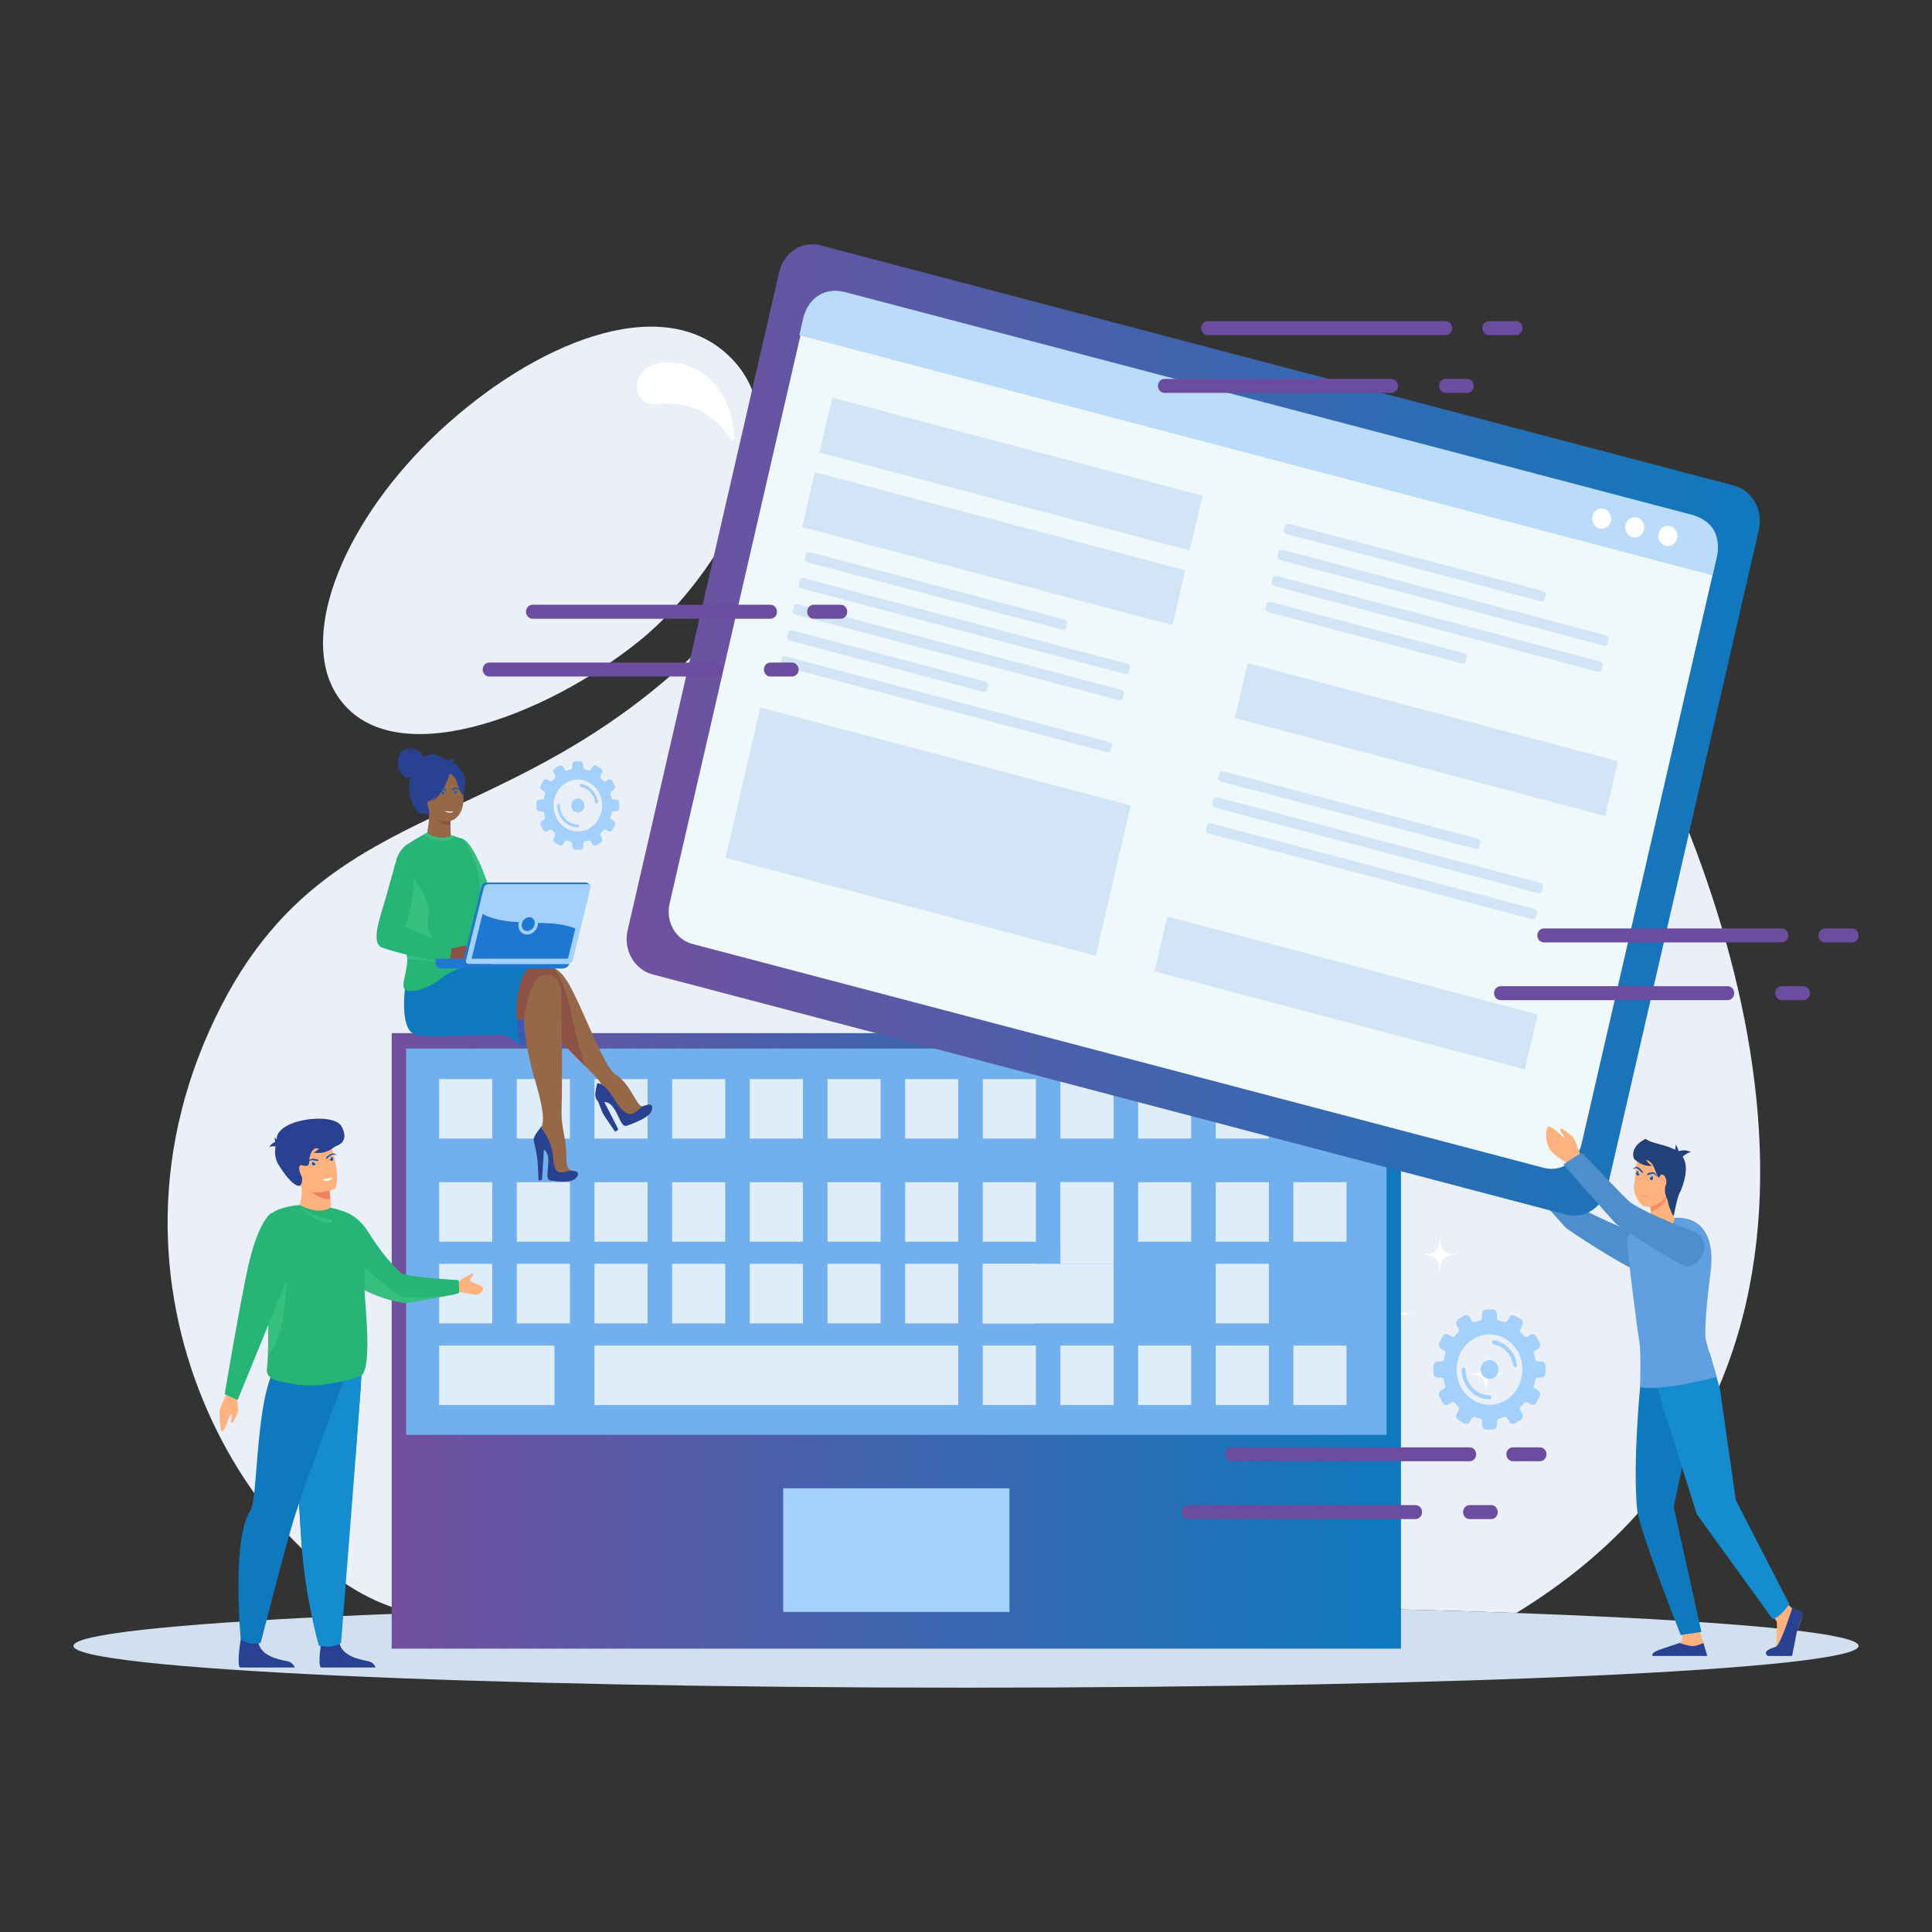
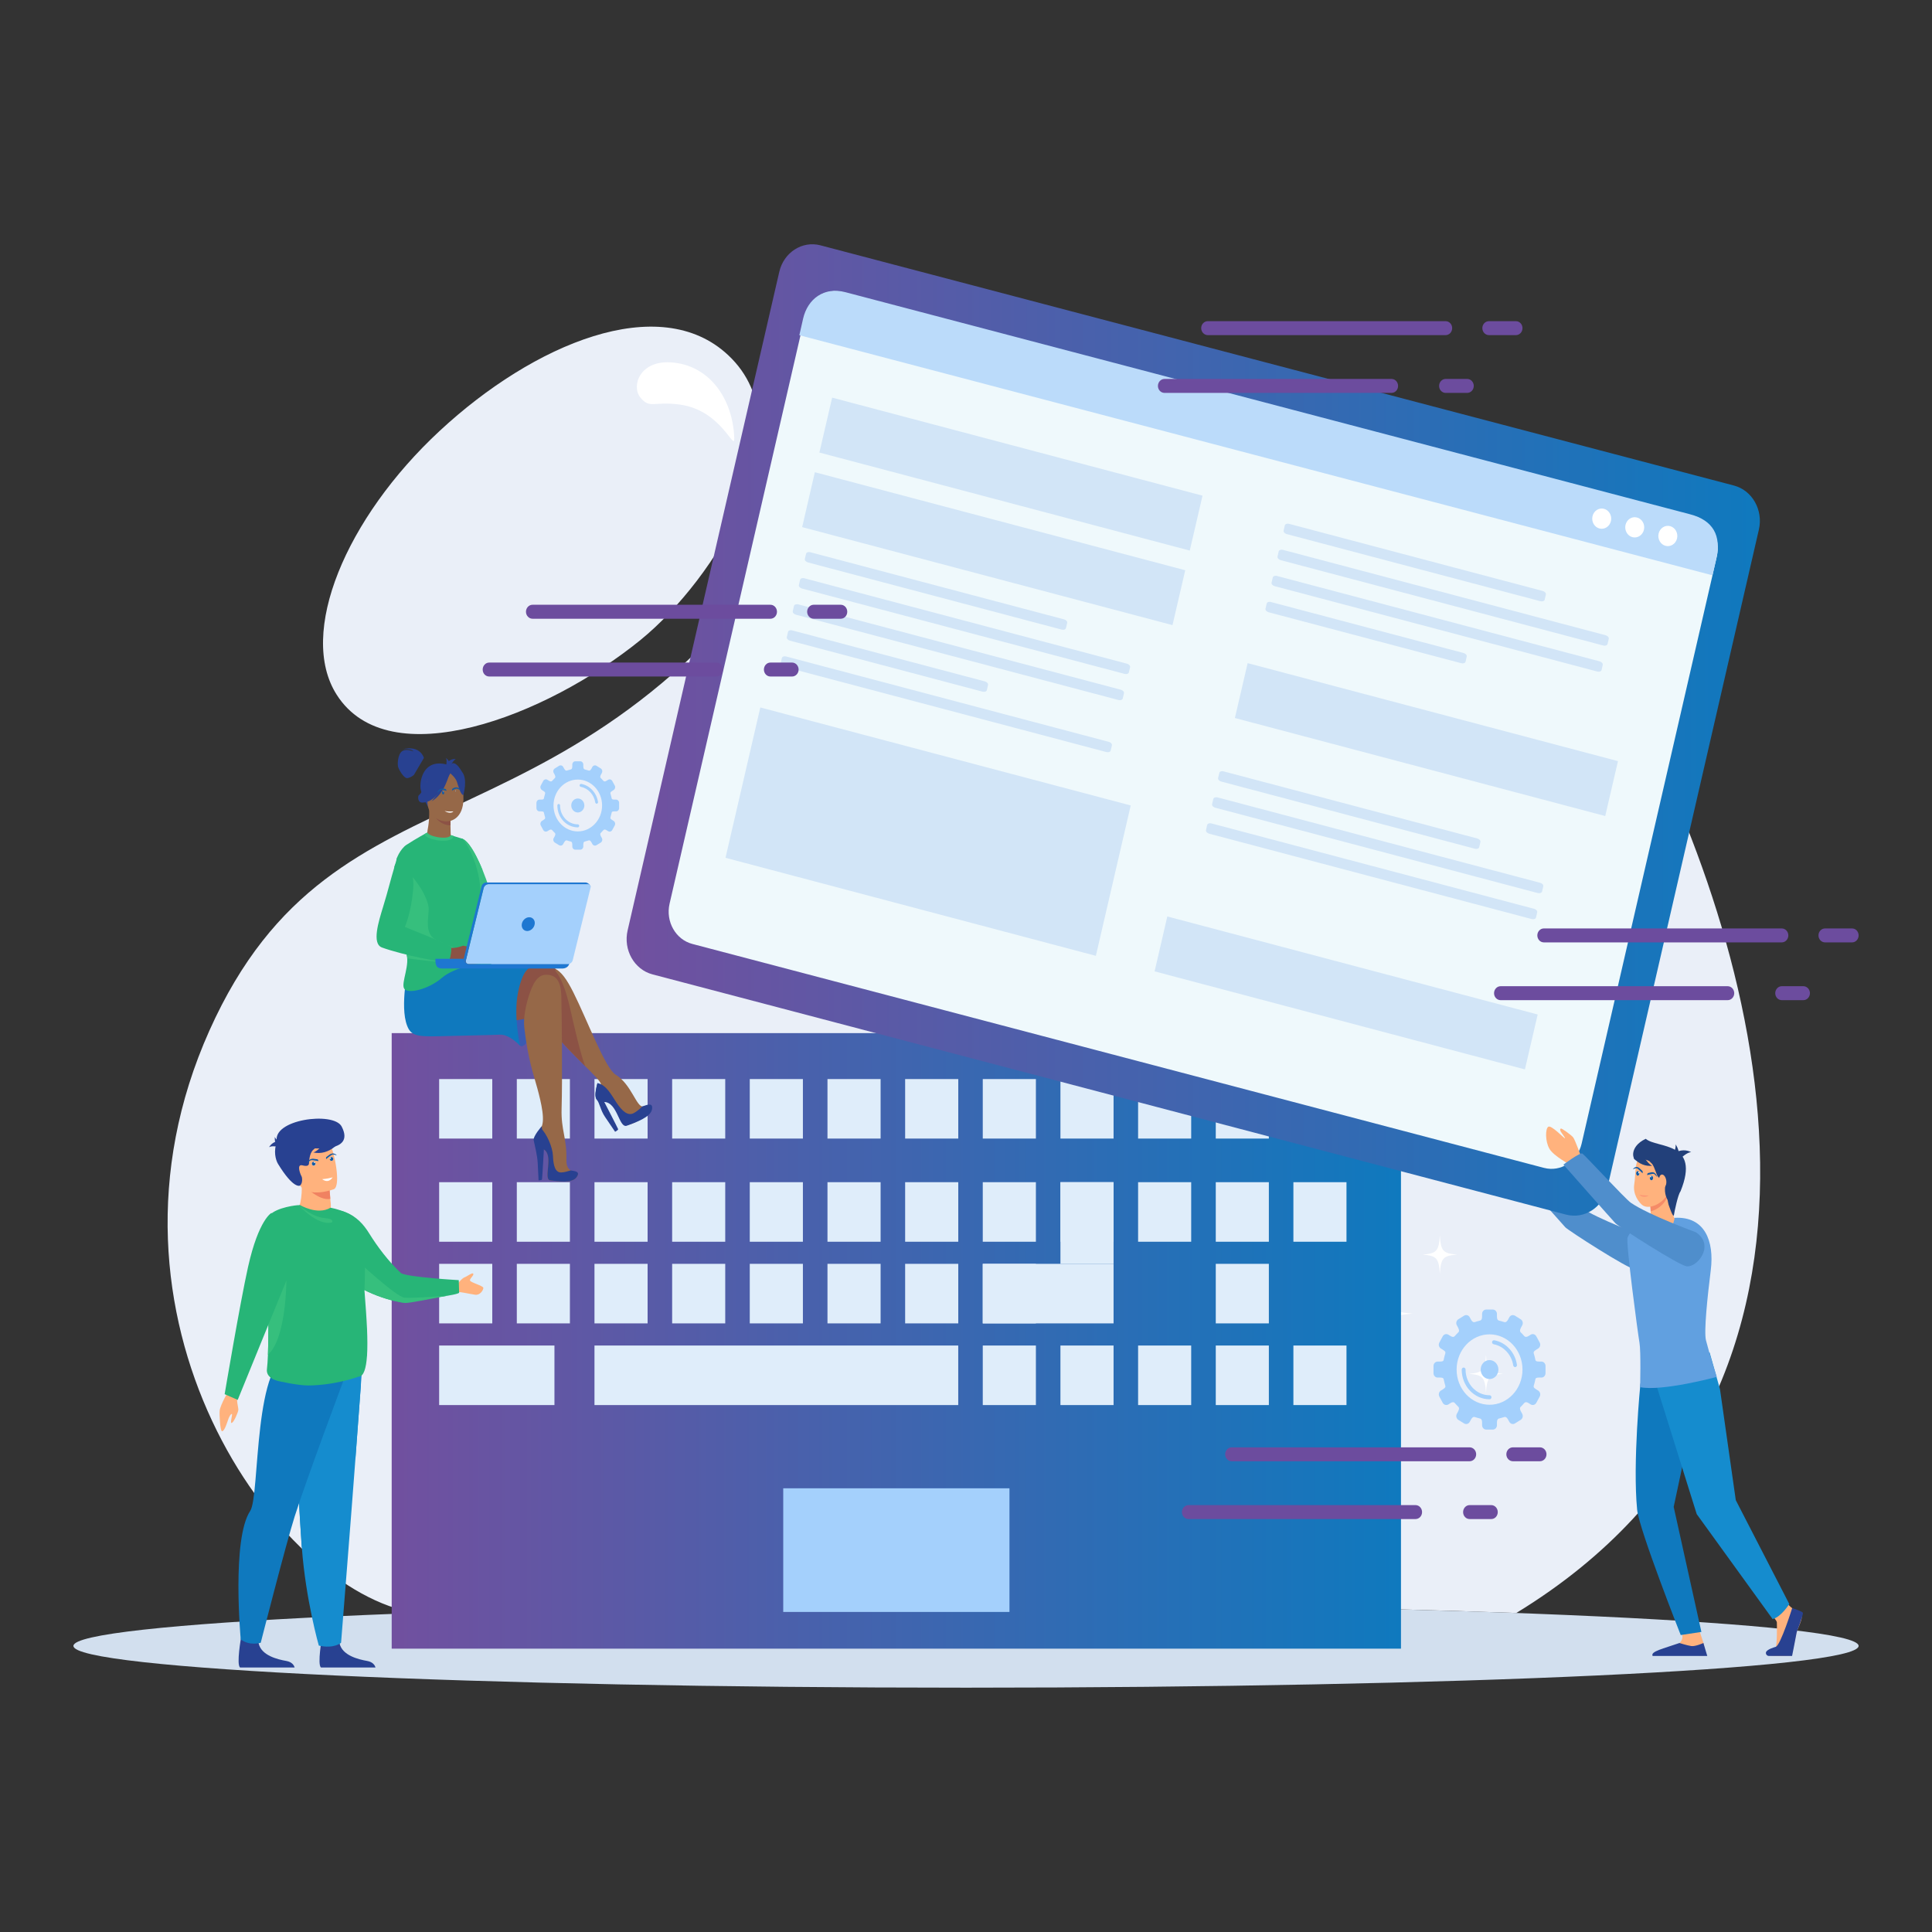
<svg xmlns="http://www.w3.org/2000/svg" xmlns:xlink="http://www.w3.org/1999/xlink" id="Layer_1" data-name="Layer 1" viewBox="0 0 500 500">
  <rect x="0" y="0" width="500" height="500" fill="#333333" stroke="none" />
  <defs>
    <style>      .cls-1 {        fill: #f08261;      }      .cls-1, .cls-2, .cls-3, .cls-4, .cls-5, .cls-6, .cls-7, .cls-8, .cls-9, .cls-10, .cls-11, .cls-12, .cls-13, .cls-14, .cls-15, .cls-16, .cls-17, .cls-18, .cls-19, .cls-20, .cls-21, .cls-22, .cls-23, .cls-24, .cls-25, .cls-26, .cls-27, .cls-28, .cls-29, .cls-30, .cls-31 {        stroke-width: 0px;      }      .cls-1, .cls-2, .cls-3, .cls-4, .cls-5, .cls-6, .cls-7, .cls-8, .cls-9, .cls-11, .cls-12, .cls-13, .cls-14, .cls-15, .cls-18, .cls-19, .cls-20, .cls-21, .cls-22, .cls-23, .cls-24, .cls-25, .cls-26, .cls-27, .cls-28, .cls-29, .cls-31 {        fill-rule: evenodd;      }      .cls-2 {        fill: #eff9fc;      }      .cls-3 {        fill: #158cce;      }      .cls-4 {        fill: #0f79be;      }      .cls-5 {        fill: #d2dfee;      }      .cls-6 {        fill: #22407a;      }      .cls-7 {        fill: #eaeff8;      }      .cls-8 {        fill: #bbdbfa;      }      .cls-9 {        fill: #fc9774;      }      .cls-10 {        fill: url(#linear-gradient);      }      .cls-11 {        fill: #d2e5f7;      }      .cls-12 {        fill: #1e77d1;      }      .cls-13 {        fill: #125aa3;      }      .cls-14 {        fill: #8c5245;      }      .cls-15 {        fill: #27b577;      }      .cls-16 {        fill: #dfedfa;      }      .cls-17, .cls-27 {        fill: #a4d0fc;      }      .cls-18 {        fill: #3b5bb3;      }      .cls-19 {        fill: none;      }      .cls-20 {        fill: url(#linear-gradient-2);      }      .cls-21 {        fill: #4f8ecc;      }      .cls-22 {        fill: #ffb27d;      }      .cls-23 {        fill: #61a0e0;      }      .cls-24 {        fill: #966848;      }      .cls-25 {        fill: #f58b67;      }      .cls-26 {        fill: #fff;      }      .cls-28 {        fill: #6c4c9e;      }      .cls-29 {        fill: #284191;      }      .cls-30 {        fill: #71afed;      }      .cls-31 {        fill: #36bf7d;      }    </style>
    <linearGradient id="linear-gradient" x1="101.37" y1="347.02" x2="362.57" y2="347.02" gradientUnits="userSpaceOnUse">
      <stop offset="0" stop-color="#71509f" />
      <stop offset="1" stop-color="#0f79be" />
    </linearGradient>
    <linearGradient id="linear-gradient-2" x1="162.17" y1="188.93" x2="455.44" y2="188.93" xlink:href="#linear-gradient" />
  </defs>
  <g>
    <path class="cls-7" d="M250,415.15c53.73,0,103.18.85,142.42,2.29,96.03-58.66,62.79-172.99,28.3-237.66-47.98-90.01-161.39-122.36-208.29-50.55-63.67,97.48-125.08,63.46-158.24,137.49-33.16,74.03,17.2,145,53.37,150.71,39.25-1.44,88.7-2.29,142.43-2.29h0ZM165.86,165.55c-24.59,19.99-65.24,35.48-78.74,14.22-10.09-15.88,2.33-45.66,26.67-68.26,24.31-22.57,56.9-36.23,74.65-19.61,21.08,19.72-3.66,58.25-22.58,73.64Z" />
    <path class="cls-5" d="M250,415.15c127.58,0,231.01,4.83,231.01,10.81s-103.43,10.81-231.01,10.81-231-4.84-231-10.81,103.42-10.81,231-10.81Z" />
    <path class="cls-26" d="M324.49,116.71c57.69,13.74,94.4,70.44,98.01,97.81,1.47,11.23-1.26-15.05-30.69-38.99-26.31-21.39-46.78-25.35-78.07-27.94-22.12-1.83-45.28-4.73-43.62-18.82,1.29-11.13,17.13-20.92,54.38-12.06h0ZM173.62,93.78c9.94.64,15.98,9.35,16.4,19.41.18,4.27-2.97-6.91-13.98-8.47-6.83-.96-7.86,1.19-10.3-1.83-2.45-3.01-.13-9.63,7.88-9.11Z" />
    <path class="cls-26" d="M233.22,156.23c-.82,12.13-2.49,13.8-13.31,14.73,10.82.93,12.49,2.6,13.31,14.73.84-12.13,2.5-13.8,13.33-14.73-10.83-.94-12.49-2.61-13.33-14.73h0ZM277.2,188.21c-.44,6.47-1.34,7.37-7.11,7.87,5.78.5,6.67,1.39,7.11,7.86.44-6.47,1.34-7.36,7.11-7.86-5.77-.5-6.67-1.4-7.11-7.87h0ZM257.94,138.38c-.44,6.56-1.35,7.46-7.2,7.96,5.86.51,6.76,1.41,7.2,7.97.45-6.56,1.36-7.46,7.2-7.97-5.84-.5-6.75-1.4-7.2-7.96Z" />
    <path class="cls-26" d="M217.27,355.04c.68,9.83,2.03,11.18,10.8,11.94-8.77.76-10.12,2.11-10.8,11.93-.66-9.82-2.02-11.18-10.78-11.93,8.77-.76,10.13-2.11,10.78-11.94h0ZM181.65,380.95c.35,5.25,1.08,5.97,5.76,6.37-4.68.4-5.4,1.13-5.76,6.37-.36-5.25-1.09-5.97-5.76-6.37,4.68-.41,5.4-1.13,5.76-6.37h0ZM197.25,340.58c.36,5.31,1.1,6.04,5.83,6.46-4.73.4-5.47,1.14-5.83,6.45-.36-5.31-1.09-6.04-5.83-6.45,4.75-.41,5.47-1.14,5.83-6.46Z" />
    <path class="cls-26" d="M357.29,330.82c-.51,7.52-1.55,8.56-8.25,9.14,6.7.58,7.75,1.62,8.25,9.14.52-7.52,1.55-8.56,8.27-9.14-6.71-.58-7.75-1.62-8.27-9.14h0ZM384.57,350.66c-.27,4.01-.83,4.57-4.41,4.88,3.58.31,4.13.86,4.41,4.88.27-4.02.82-4.57,4.42-4.88-3.59-.31-4.15-.86-4.42-4.88h0ZM372.63,319.75c-.27,4.07-.84,4.63-4.46,4.94,3.62.32,4.19.88,4.46,4.94.28-4.07.84-4.63,4.47-4.94-3.64-.31-4.19-.87-4.47-4.94Z" />
  </g>
  <path class="cls-22" d="M458.41,417.87s1.41,1.46,1.44,2c.02.54.13,6.28-.45,6.81-.58.54-2.25.93-1.71,1.53.41.45,3.56.36,5.64.24.6-.05,1.37-5.22,1.61-5.98.35-1.1,1.62-3.52,1.3-4.28-.16-.38-1.32-1.23-2.36-1.95-1.11-.76-2.16-2.44-2.16-2.44l-3.31,4.09Z" />
  <path class="cls-22" d="M439.62,421.45l1.26,3.8c.1.6.46,2.09.46,2.63,0,2.05-8.66-1.74-6.71-2.65.17-.09.72-.74.78-1.44.09-1.07-.72-2.41-.72-2.41l4.94.07Z" />
  <path class="cls-4" d="M427.68,349.57l-3.14,8.55s-2.04,20.39-.85,32.59c.5,5.11,11.28,32.44,11.28,32.44l5.35-.81-7.17-32.36,2.64-12.38,3.74-24.47-11.86-3.57Z" />
  <path class="cls-3" d="M442.45,350.01l2.68,9.51,4.09,28.72,13.84,26.87s-2.08,3.37-4.31,3.9l-19.64-27.16-10.64-33.99.37-7.56,13.61-.29Z" />
  <path class="cls-29" d="M463.81,416.18s-2.97,9.53-4.23,10.01c-.34.11-2.23.62-2.53,1.38l-.02.07c-.1.48.29.92.76.92h6s.86-4.28,1.2-6.16c0,0,1.78-4.61,1.59-5.01-.2-.42-2.76-1.22-2.76-1.22Z" />
  <path class="cls-29" d="M441.84,428.56l-1-3.35s-2.08.94-3.13.79c-1.04-.15-3.07-.79-3.07-.79-4.16,1.46-7.57,2.17-6.94,3.35h14.13Z" />
  <path class="cls-22" d="M397.58,302.99s-1.03-5.39-1.44-6.19c-.39-.79-2.74-3.12-2.98-3.06-.24.07-.35.29-.17.81.18.51,1.06,2.05.84,2.03-.22-.01-3.09-4.3-4.01-3.93-.91.38-1.45,3.76-.63,5.99.82,2.23,5,5.37,5.19,5.72,1.58,3,3.21-1.38,3.21-1.38Z" />
  <path class="cls-21" d="M425.39,319.85s-11.79-4.28-16.38-7.42c-1.44-.98-10.27-10.5-10.84-10.86-.57-.37-4.53,3.14-4.53,3.14,0,0,10.7,12.11,11.47,12.92.76.81,16.17,10.75,18.05,10.89,1.89.13,4-2.1,4.39-4.22.57-2.97-2.17-4.45-2.17-4.45Z" />
  <path class="cls-23" d="M433.42,315.17c7.78-.42,10.26,6.01,9.33,13.52-.88,7.03-1.8,15.91-1.25,18.16.97,3.85,2.8,9.49,2.8,9.49,0,0-14.09,3.81-19.84,2.66,0,0,.24-9.23-.17-11.55-.41-2.33-3.55-25.77-3.08-27.13.45-1.35,1.7-2.31,4.18-3.43,2.48-1.11,8.03-1.71,8.03-1.71Z" />
  <path class="cls-22" d="M431.27,309.1l2.1,6.32s-2.1,8.44-4.27,8.19c-1.82-.22-1.97-7.28-1.97-7.28,0,0,.3-3.88-.31-5.67-.61-1.78,4.45-1.56,4.45-1.56Z" />
  <path class="cls-25" d="M426.81,310.66c-.61-1.78,4.45-1.56,4.45-1.56l.18.52c-.09.39-.21.74-.37,1.02-.86,1.43-2.44,2.51-3.88,2.86-.03-1.02-.13-2.11-.37-2.84Z" />
  <path class="cls-22" d="M430.45,299.74c.13-.07,2.4,7.19.93,9.61-1.46,2.41-4.89,3.81-6.45,2.44-.77-.67-2.42-2.66-1.98-5.37.44-2.75,0-5.37,1.38-6.86,2.47-2.68,6.13.17,6.13.17Z" />
  <path class="cls-6" d="M425.92,294.72c2.95,2.56,14.3.53,8.99,13.61-.65.76-1.59,5.35-1.69,6.07-.17,1.13-1.41-2.68-1.41-2.68l-.25-1.18c-.36-.68-.6-1.44-.66-2.23-.03-.47-.02-.98.09-1.43.28-1.17-1.35-1.59-1.94-2.4-.44-.63-.75-2.21-1.46-3.24l-.77-.76s-1.62-.87-2.94-.25c-1.34.61-2.58-3.35,2.04-5.51Z" />
  <path class="cls-22" d="M429.39,305.79c.15.92.67,1.59,1.18,1.49.5-.09.79-.91.65-1.82-.15-.91-.67-1.57-1.18-1.48-.51.09-.79.91-.65,1.81Z" />
  <path class="cls-6" d="M434.44,300.27c-.94-.61-1.25-1.28-.89-2.02,1.45-.69,2.83-.73,4.13-.08-.79.04-1.88.74-3.24,2.11Z" />
  <path class="cls-6" d="M432.37,299.98c.76.86,1.43,1.04,2.04.53.34-1.66.08-3.11-.77-4.35.13.84-.3,2.11-1.27,3.81Z" />
  <path class="cls-6" d="M424.64,297.87c-1.31.3-1.91.96-1.8,1.95,1.41,1.43,3,2.06,4.74,1.88-.89-.39-1.88-1.67-2.94-3.83Z" />
  <path class="cls-13" d="M425.1,303.65c-.39-.36-.74-.73-1.15-1.09-.61-.52-.89.05-1.37-.04.11-.05.1-.1.25-.21.75-.59,1.26-.25,1.89.41.36.37.47.26.39.93Z" />
  <g>
    <path class="cls-26" d="M423.94,303.1c-.23-.07-.45.13-.51.45-.04.31.1.63.33.7.22.07.45-.13.51-.45.05-.32-.1-.64-.33-.7Z" />
    <path class="cls-13" d="M423.76,304.25c-.23-.07-.37-.39-.33-.7.06-.32.28-.52.51-.45.1.03.18.1.24.2l-.04-.02c-.07-.02-.15.04-.16.15-.02.11.02.21.1.23.08.03.15-.04.17-.14v-.03c.02.1.03.2.01.32-.06.32-.28.52-.51.45Z" />
  </g>
  <path class="cls-13" d="M426.26,304.12c.47-.1.89-.24,1.38-.32.7-.13.79.56,1.26.75-.09-.11-.07-.15-.17-.33-.5-.97-1.07-.95-1.85-.72-.44.13-.49-.03-.62.62Z" />
  <g>
    <path class="cls-26" d="M427.48,304.29c.23.07.37.38.33.7-.05.32-.28.52-.51.45-.22-.07-.37-.38-.32-.7.05-.31.27-.52.5-.45Z" />
    <path class="cls-13" d="M427.3,305.44c.23.07.46-.13.51-.45.05-.32-.1-.63-.33-.7-.09-.03-.19-.01-.27.04h.03c.07.03.13.13.1.23-.01.11-.09.17-.16.15-.08-.03-.13-.13-.11-.23v-.02c-.05.08-.08.17-.09.28-.06.32.09.64.32.7Z" />
  </g>
  <path class="cls-19" d="M425.39,304.87c-.6,1.29-.85,2.04-.78,2.25.11.23.25.36.43.39" />
  <path class="cls-9" d="M424.22,309.21c.71.62,1.53.69,2.46.22-1.08-.03-1.89-.14-2.46-.22Z" />
  <rect class="cls-10" x="101.37" y="267.37" width="261.2" height="159.3" />
-   <rect class="cls-30" x="105.11" y="271.37" width="253.72" height="99.96" />
  <rect class="cls-16" x="113.65" y="279.26" width="13.75" height="15.4" />
  <rect class="cls-16" x="133.75" y="279.26" width="13.74" height="15.4" />
  <rect class="cls-16" x="153.85" y="279.26" width="13.75" height="15.4" />
  <rect class="cls-16" x="173.95" y="279.26" width="13.74" height="15.4" />
  <rect class="cls-16" x="194.04" y="279.26" width="13.75" height="15.4" />
  <rect class="cls-16" x="214.15" y="279.26" width="13.75" height="15.4" />
  <rect class="cls-16" x="234.25" y="279.26" width="13.75" height="15.4" />
  <rect class="cls-16" x="254.34" y="279.26" width="13.75" height="15.4" />
  <rect class="cls-16" x="274.44" y="279.26" width="13.75" height="15.4" />
  <rect class="cls-16" x="294.54" y="279.26" width="13.74" height="15.4" />
  <rect class="cls-16" x="314.64" y="279.26" width="13.74" height="15.4" />
  <rect class="cls-16" x="334.73" y="279.26" width="13.74" height="15.4" />
  <rect class="cls-16" x="113.65" y="305.95" width="13.75" height="15.41" />
  <rect class="cls-16" x="133.75" y="305.95" width="13.74" height="15.41" />
  <rect class="cls-16" x="153.85" y="305.95" width="13.75" height="15.41" />
  <rect class="cls-16" x="173.95" y="305.95" width="13.74" height="15.41" />
  <rect class="cls-16" x="194.04" y="305.95" width="13.75" height="15.41" />
  <rect class="cls-16" x="214.15" y="305.95" width="13.75" height="15.41" />
  <rect class="cls-16" x="234.25" y="305.95" width="13.75" height="15.41" />
  <rect class="cls-16" x="254.34" y="305.95" width="13.75" height="15.41" />
  <rect class="cls-16" x="274.44" y="305.95" width="13.75" height="15.41" />
  <rect class="cls-16" x="274.44" y="305.95" width="13.75" height="21.14" />
  <rect class="cls-16" x="334.73" y="305.95" width="13.74" height="15.41" />
  <rect class="cls-16" x="294.54" y="305.95" width="13.74" height="15.41" />
  <rect class="cls-16" x="314.64" y="305.95" width="13.74" height="15.41" />
  <rect class="cls-16" x="113.65" y="327.08" width="13.75" height="15.41" />
  <rect class="cls-16" x="133.75" y="327.08" width="13.74" height="15.41" />
  <rect class="cls-16" x="153.85" y="327.08" width="13.75" height="15.41" />
  <rect class="cls-16" x="173.95" y="327.08" width="13.74" height="15.41" />
  <rect class="cls-16" x="194.04" y="327.08" width="13.75" height="15.41" />
  <rect class="cls-16" x="214.15" y="327.08" width="13.75" height="15.41" />
  <rect class="cls-16" x="234.25" y="327.08" width="13.75" height="15.41" />
  <rect class="cls-16" x="254.34" y="327.08" width="13.75" height="15.41" />
  <rect class="cls-16" x="254.34" y="327.08" width="33.85" height="15.41" />
  <rect class="cls-16" x="314.64" y="327.08" width="13.74" height="15.41" />
  <rect class="cls-16" x="113.65" y="348.22" width="29.84" height="15.41" />
  <rect class="cls-16" x="153.85" y="348.22" width="94.14" height="15.41" />
  <rect class="cls-16" x="254.34" y="348.22" width="13.75" height="15.41" />
  <rect class="cls-16" x="274.44" y="348.22" width="13.75" height="15.41" />
  <rect class="cls-16" x="294.54" y="348.22" width="13.74" height="15.41" />
  <rect class="cls-16" x="314.64" y="348.22" width="13.74" height="15.41" />
  <rect class="cls-16" x="334.73" y="348.22" width="13.74" height="15.41" />
  <rect class="cls-17" x="202.7" y="385.17" width="58.55" height="32" />
  <g>
    <g>
      <path class="cls-20" d="M405.29,314.34l-236.42-62.17c-4.72-1.24-7.61-6.34-6.44-11.39l39.24-170.4c1.15-5.05,5.93-8.13,10.66-6.89l236.42,62.17c4.72,1.24,7.61,6.34,6.45,11.39l-39.23,170.4c-1.17,5.05-5.95,8.13-10.67,6.89Z" />
      <path class="cls-2" d="M399.59,302.25l-220.42-57.96c-4.31-1.14-6.94-5.78-5.89-10.39l35.01-152.01c1.07-4.6,5.41-7.42,9.73-6.29l220.42,57.96c4.31,1.13,6.94,5.78,5.89,10.39l-35,152.01c-1.06,4.61-5.41,7.42-9.73,6.29Z" />
      <path class="cls-8" d="M444.18,144.58l-1,4.31-236.31-62.14.98-4.31c1.17-5.05,5.37-8.29,10.95-6.82l218.64,57.49c5.88,1.55,8.11,5.48,6.73,11.47Z" />
      <path class="cls-26" d="M416.91,134.85c-.33,1.41-1.65,2.26-2.98,1.92-1.31-.34-2.12-1.77-1.79-3.17.32-1.41,1.65-2.26,2.97-1.92,1.32.35,2.12,1.77,1.8,3.18h0ZM434.02,139.34c-.33,1.41-1.67,2.27-2.98,1.92-1.31-.35-2.12-1.77-1.79-3.18.32-1.4,1.65-2.26,2.97-1.92,1.32.35,2.12,1.77,1.8,3.17h0ZM425.45,137.1c-.33,1.4-1.65,2.26-2.97,1.92-1.31-.34-2.12-1.77-1.8-3.17.33-1.41,1.65-2.27,2.97-1.92,1.32.34,2.13,1.77,1.8,3.17Z" />
    </g>
    <polygon class="cls-11" points="215.36 102.91 311.21 128.28 307.91 142.49 212.06 117.12 215.36 102.91" />
    <polygon class="cls-11" points="210.88 122.21 306.74 147.58 303.44 161.78 207.6 136.42 210.88 122.21" />
    <path class="cls-11" d="M209.72,142.92l65.65,17.37c.53.14.89.55.82.91l-.32,1.33c-.08.37-.58.55-1.11.41l-65.65-17.38c-.53-.14-.89-.55-.82-.91l.32-1.33c.08-.36.58-.54,1.11-.41Z" />
    <path class="cls-11" d="M208.17,149.66l83.48,22.1c.53.14.89.55.82.91l-.32,1.33c-.08.36-.58.54-1.11.4l-83.49-22.09c-.53-.14-.89-.55-.8-.91l.31-1.34c.08-.36.58-.55,1.12-.41Z" />
    <path class="cls-11" d="M206.59,156.41l83.48,22.09c.53.14.89.55.81.92l-.31,1.33c-.08.37-.58.55-1.12.41l-83.48-22.08c-.53-.15-.89-.56-.8-.93l.31-1.32c.08-.36.59-.55,1.11-.41Z" />
    <path class="cls-11" d="M205.04,163.15l49.85,13.2c.53.14.89.55.82.91l-.31,1.33c-.08.37-.59.55-1.12.41l-49.85-13.2c-.53-.14-.89-.56-.8-.92l.3-1.33c.08-.37.58-.55,1.12-.41Z" />
    <path class="cls-11" d="M203.47,169.9l83.49,22.09c.53.14.89.55.8.91l-.31,1.33c-.08.36-.58.54-1.12.4l-83.48-22.09c-.53-.14-.89-.55-.81-.91l.31-1.33c.08-.37.59-.55,1.11-.41Z" />
    <path class="cls-11" d="M333.61,135.57l65.64,17.37c.53.14.89.55.82.91l-.3,1.33c-.09.37-.59.55-1.12.41l-65.65-17.37c-.52-.14-.88-.55-.8-.91l.31-1.33c.09-.37.59-.55,1.12-.41Z" />
    <path class="cls-11" d="M332.05,142.31l83.48,22.09c.53.15.9.56.82.92l-.31,1.33c-.09.36-.59.55-1.12.41l-83.48-22.09c-.53-.14-.89-.55-.82-.92l.3-1.33c.09-.36.59-.55,1.12-.41Z" />
    <path class="cls-11" d="M330.49,149.06l83.48,22.09c.53.14.89.55.82.91l-.3,1.33c-.09.36-.59.55-1.12.4l-83.49-22.09c-.52-.14-.88-.55-.8-.92l.31-1.32c.09-.36.59-.55,1.12-.41Z" />
    <path class="cls-11" d="M328.92,155.8l49.85,13.2c.53.14.89.55.82.91l-.3,1.33c-.09.36-.59.54-1.12.4l-49.86-13.19c-.52-.14-.88-.56-.8-.92l.31-1.33c.09-.37.59-.55,1.12-.41Z" />
    <polygon class="cls-11" points="322.89 171.62 418.73 196.98 415.43 211.19 319.59 185.82 322.89 171.62" />
    <polygon class="cls-11" points="196.77 183.09 292.63 208.45 283.61 247.37 187.76 222 196.77 183.09" />
    <path class="cls-11" d="M316.67,199.63l65.65,17.37c.53.14.89.55.81.91l-.31,1.33c-.08.37-.59.55-1.12.41l-65.64-17.38c-.53-.14-.89-.55-.82-.91l.32-1.33c.08-.37.58-.55,1.11-.41Z" />
    <path class="cls-11" d="M315.11,206.37l83.49,22.1c.53.14.89.55.8.91l-.31,1.33c-.08.36-.59.54-1.12.41l-83.48-22.09c-.53-.14-.89-.55-.8-.92l.31-1.33c.08-.36.58-.54,1.11-.41Z" />
    <path class="cls-11" d="M313.54,213.11l83.48,22.09c.53.14.89.55.81.91l-.31,1.33c-.08.37-.59.55-1.12.41l-83.47-22.09c-.53-.14-.89-.56-.82-.93l.3-1.32c.09-.36.59-.55,1.12-.41Z" />
    <polygon class="cls-11" points="302.1 237.18 397.95 262.55 394.65 276.76 298.81 251.39 302.1 237.18" />
  </g>
  <g>
    <path class="cls-31" d="M119.48,217.02c2.41.58,5.45,7.73,6.94,12.31,1.89,4.82,2.33,17.49,1.23,17.9,2.03,5.48-9.96.2-9.41.14.56-.05,1.24-30.35,1.24-30.35Z" />
    <path class="cls-31" d="M124.85,225.06c-1.58-3.82-3.64-7.63-5.37-8.05,0,0-.06,2.71-.16,6.5.66,8.41,1.79,20.75,2.07,23.87,13.79.08,1.95,1.3,3.46-22.33Z" />
    <path class="cls-15" d="M110.62,215.43s-2.91,1.57-5.47,3.24c-1.43.94-2.9,3.78-2.49,4.28.28.34,1.09-.24.86-.13-1.78.97,2.66,27.67,4.17,28.89,1.5,1.22,14.8.21,16.32-1.32,1.51-1.54-1.17-6.28.15-15.75,1.3-9.48-4-17.65-4.68-17.63-1-.28-5.16-1.63-5.13-1.58h-3.73Z" />
    <path class="cls-31" d="M107.69,251.72c1.5,1.22,11.02,1.25,15.07-.1.45-.15,2.53-1.03,2.57-1.86-.48-.1-2.42.15-3.2-.04-2.74-.67-4.25-4.3-4.25-4.3,0,0-1.52-.58-4.88-2.11-3.38-1.52-1.98-6.15-2.06-8.19-.09-2.03-2.16-7.13-8.28-12.17l-.57,1.2c-.43,4.64,4.2,26.43,5.6,27.56Z" />
    <path class="cls-24" d="M137.15,250.45c5.76-.93,7.72-.63,11.24,6.39,3.53,7.01,8.23,19.65,10.94,21.29,4.07,2.46,5.41,8.48,7.09,8.22,1.67-.27,2.74.51.92,2.13-1.81,1.61-4.74,2.99-5.75,2.7-1.01-.28-1.78-4.92-4.41-6.42-2.62-1.51-1.83-2.74-1.65-4.07.17-1.33-7.66-7.46-13.56-15.08-3.6-4.66-5.46-7.73-5.74-10.52-.27-2.79.92-4.62.92-4.62Z" />
    <path class="cls-14" d="M151.44,275.91c-1.34-3.63-2.68-9.63-3.94-15.12-1.8-7.81-3.68-9.67-4.88-10.5-1.44-.39-3.15-.21-5.47.16,0,0-1.19,1.83-.92,4.62.28,2.78,2.14,5.86,5.74,10.52,3.1,4.01,6.74,7.61,9.47,10.32Z" />
    <path class="cls-18" d="M138.9,256.63s-1.54,12.37-2.97,13.63c-1.02.9-1.74.96-2.46-2.74-.71-3.68,1.11-17.46,1.11-17.46l4.31,6.57Z" />
    <polygon class="cls-14" points="137.68 263.33 123.48 265.88 131.5 253.59 137.59 252.26 141.26 253.16 137.68 263.33" />
    <path class="cls-14" d="M108.16,250.95c-5.04,9.66-1.6,15.81,4.53,16.43,6.13.63,15.79-.57,21.43-5.57,5.63-5.01,10.26-10.3,9.61-11.09-.65-.79-35.57.23-35.57.23Z" />
    <path class="cls-24" d="M136.73,258.16c1.03-3.31,2.22-5.85,4.53-5.89,2.41-.05,3.91,1.3,4.01,5.53.12,5.04.3,21.73.07,29.15-.16,5.62,1.37,7.42,1.25,13.28-.1,4.41,4.3,2.18,2.6,4.47-1.18,1.57-4.65,1.06-6.8.77-1.9-.26.99-6.36-1.64-7.99-2.27-1.4-2.31-3.67-.88-5.39,1.43-1.72.16-6.81-.79-10.37-.95-3.56-2.43-7.41-3.4-15.84-.28-2.4.43-5.69,1.05-7.72Z" />
    <path class="cls-29" d="M147.68,302.9c-.74.24-1.63.5-2.41.53-1.6.06-2.07-1.81-2.17-4.34-.09-2.22-1.6-5.7-3.14-7.12-.04.04-.06.08-.09.12-1.43,1.72-1.38,3.99.88,5.39,2.63,1.63-.26,7.73,1.64,7.99,2.14.29,5.62.81,6.8-.77,1.1-1.49-.27-1.6-1.51-1.8Z" />
    <path class="cls-29" d="M166.24,286.34c-.61.59-1.38,1.28-2.18,1.71-1.58.87-3.05-.51-4.5-2.67-1.26-1.89-2.63-4.65-4.95-5.08,0,.05-.01.1-.02.15-.54,2.25-1.29,4.69,1.75,4.74,3.53.06,3.82,6.89,5.89,6.14,2.32-.85,6.14-2.21,6.5-4.19.34-1.87-1.12-1.27-2.49-.8Z" />
    <path class="cls-29" d="M140.22,291.45s-2.31,2.58-2.1,3.66c.21,1.07.93,3.79,1.04,5.88.12,2.09.22,4.49.22,4.49,0,0,.83,0,.89-.25.07-.25.53-8.5.53-8.5l-.6-5.28Z" />
    <path class="cls-29" d="M154.62,280.29s-.98,3.46-.2,4.29c.78.83.95,2.73,2.18,4.5,1.22,1.77,2.59,3.82,2.59,3.82,0,0,.85-.43.78-.69-.07-.25-3.94-7.71-3.94-7.71l-1.4-4.21Z" />
    <path class="cls-4" d="M105.73,250.07s-2.34,10.26-.37,15.37c.99,2.59,2.48,2.89,8.59,2.73,5.92-.16,13.39-.29,15.39-.4,2.5-.15,5.26,2.87,5.26,2.87,0,0-1.75-7.56-.56-13.67,1.19-6.1,3.11-6.52,3.11-6.52l-2.56-.39h-28.86Z" />
    <path class="cls-15" d="M105.05,246.53c1.28,2.9-1.37,7.9-.44,9.34.93,1.44,6.25.21,9.74-2.79,3.49-3.01,10.09-3.66,10.09-3.66l-19.39-2.88Z" />
    <path class="cls-14" d="M118.42,249.25c.8.39,4.35.39,5.62.1,1.27-.3.32-2.2-.16-2.73-.49-.54-2.71-.59-2.91-.81-.2-.22,1.33-.18,1.47-.46.16-.29-1.66-.34-2.56-.62-.35.14-2.01.74-3.27.55-.04.85.06,2.01-.36,3.31.5.21,1.83.51,2.17.67Z" />
    <path class="cls-31" d="M105.27,247.08c.03.24.16.78.12.97.15.01.43.02.58.04.54.07,1.09.14,1.63.21.3.04.59.07.88.11,3.7.44,6.86.71,7.23.39-2.81-.45-2.92-.56-3.15-.57-2.72-.2-5.01-.85-7.29-1.15Z" />
    <path class="cls-15" d="M102.79,221.9c-2.46,8.39-2.07,7.62-3.65,12.8-1.15,3.77-2.98,9.52-.29,10.51,4.78,1.77,16.36,4.24,17.08,3.58.83-.76.96-3.41.84-3.79-.12-.38-12-5.11-12-5.11,0,0,1.56-3.27,2.16-9.66.59-6.4-3.53-9.16-4.13-8.33Z" />
    <g>
      <path class="cls-27" d="M152.13,228.84h-25.79c-.51,0-1.03.44-1.17.99l-4.59,18.67c-.13.55.17.99.68.99h25.79c.51,0,1.03-.45,1.17-.99l4.59-18.67c.14-.54-.17-.99-.68-.99Z" />
      <path class="cls-12" d="M121.51,242.05l3.12-12.67c.12-.55.66-.99,1.15-.99h25.79c.51,0,1.42.7,1.27,1.24.02-.45-.27-.79-.71-.79h-25.79c-.51,0-1.03.44-1.17.99l-4.59,18.67c-.08.33,0,.62.18.8-.42-.3-.83-.86-.74-1.25l1.47-6Z" />
      <path class="cls-12" d="M121.27,249.49h25.79c.09,0,.19-.02.28-.05-.52,1.42-1.91,1.21-2.46,1.21h-30.57c-1.65-.08-1.61-1.32-1.63-2.52h7.34c-.02.38.35.89.75,1.16.12.12.29.2.5.2Z" />
-       <path class="cls-12" d="M124.88,236.52c2.76,1.5,6.04,1.95,9.4,2.14-.04.13-.07.26-.09.39-.23,1.52.77,2.81,2.22,2.81,1.36,0,2.58-1.16,2.8-2.58.02-.16.04-.31.04-.46,3.49.1,6.86.31,9.65,1.48l-1.91,7.81h-24.94l2.84-11.58Z" />
      <path class="cls-12" d="M136.97,237.38c-.93,0-1.79.8-1.93,1.78-.15.99.48,1.79,1.4,1.79s1.79-.8,1.94-1.79c.15-.99-.49-1.78-1.41-1.78Z" />
    </g>
    <path class="cls-1" d="M116,216.46c-.06-.25-.1-.44-.1-.54,0-.76,1.98-8.57,1.98-8.57l-4.42-2.09-.9,3.53c.79,3.64,2.21,6.08,3.44,7.68Z" />
-     <path class="cls-29" d="M118.35,199.46s-6.23-7.55-9.28-2.51c0,0-2.35,1.13-3.1,5.48-.76,4.44,2.32,8.95,3.73,8.08.89-.56,1.63,1.13,1.63,1.13l7.02-12.17Z" />
    <path class="cls-29" d="M109.71,196.14s-.91-3.44-5.63-2.21c0,0,2.27-.37,2.91.54,0,0-1.82-.83-2.93-.05-1.11.77-1.23,3.27-1.04,4.02.19.75,1.49,2.96,2.32,2.94.83-.02,1.78-.83,1.78-.83l2.59-4.41Z" />
    <path class="cls-24" d="M110.61,215.64c-.13-.75.58-2.07.45-6.25l.31.06,5.12.93s.13,4.45.16,6.06c.04,1.34-6.13.4-6.03-.79Z" />
    <path class="cls-14" d="M116.49,210.37s.05,1.61.08,3.22c-2.84,0-4.54-2.63-5.2-4.15l5.12.93Z" />
    <path class="cls-29" d="M110.83,208.86s-1.56-2.47-1.97-4.62c-.29-1.53.28-7.25,5.68-6.6,0,0,1.56.12,3.06,1.13,1.18.81,2.91,2.57,1.16,7.61l-.44,1.69-7.47.79Z" />
    <path class="cls-24" d="M110.62,207.69c-.12-4.48-1.08-7.47,3.23-7.86,4.29-.39,5.18,1.29,5.56,2.78,3.13,12.97-8.57,11.72-8.79,5.08Z" />
    <path class="cls-29" d="M116.91,199.63c-1.34,1.61-3.29,7.99-7.59,8.08-1.19.02-1.2-1.36-1-1.81,0,0,2.13-1.91,2.49-5.14,0,0,4.64-3.59,6.09-1.13Z" />
    <path class="cls-29" d="M116.47,200.07s1.41,1.13,1.78,2.26c.36,1.14,1.02,3.5,1.66,3.41,0,0,1.25-4.07-.37-6.04-2.54-4.37-3.61-1.11-3.07.38Z" />
    <path class="cls-29" d="M116.36,199.96s-1.17,5.55-4.7,7.42c0,0,3.49-3.49,3.69-7.14.21-3.65,1.01-.28,1.01-.28Z" />
    <path class="cls-31" d="M110.6,215.47c.01.18.67.67,1.49.91.61.19,1.34.33,2.03.38.68.06,1.32.04,1.81-.1.4-.11.67-.3.7-.56l.74.24c-.1.63-.56.91-1.25,1.11-.57.16-1.31.19-2.06.13-.75-.06-1.52-.21-2.18-.41-1.11-.34-1.87-.71-2.05-1.3l.77-.4Z" />
    <path class="cls-29" d="M116.59,198.26c-.62-.14-.91-.45-.86-.92.68-.68,1.43-.98,2.25-.9-.42.19-.89.79-1.39,1.82Z" />
    <path class="cls-29" d="M115.41,198.53c.57.32.96.27,1.2-.13-.1-.98-.5-1.72-1.19-2.22.21.43.21,1.22-.01,2.35Z" />
-     <path class="cls-13" d="M117.88,205.43c.16,0,.31-.19.32-.45,0-.25-.11-.47-.27-.48-.16-.01-.3.19-.31.44,0,.26.11.47.26.48Z" />
    <path class="cls-13" d="M115.56,204.68c-1.46-.44-1.28-.39-2.41.45.39-.9,1.08-1.2,1.85-1.02.36.08.43.07.57.57Z" />
    <path class="cls-13" d="M114.71,205.6c-.15.02-.3-.18-.31-.44-.02-.25.09-.47.25-.48.15-.02.28.18.31.43.02.25-.09.48-.25.49Z" />
    <path class="cls-13" d="M116.96,204.62c1.32-.74,1.15-.64,2.33-.05-.48-.81-1.18-.96-1.88-.63-.33.16-.39.15-.45.68Z" />
    <path class="cls-19" d="M116.59,205.84c.1.99.33,1.51.36,1.9.04.48-.04.54-.42.58-.23.02-.34.04-.34.04" />
    <path class="cls-26" d="M115.07,209.88c1.47.31,2.59,0,2.23.14-.38.44-1.39.41-2.23-.14Z" />
    <path class="cls-27" d="M117.87,204.51s-.05.08-.04.18c0,.1.04.17.07.17.02,0,.05-.08.03-.18,0-.1-.03-.17-.07-.16Z" />
    <path class="cls-27" d="M114.76,204.73s-.04.08-.04.18c.01.1.03.17.07.17.02,0,.05-.08.04-.18,0-.09-.04-.17-.06-.17Z" />
  </g>
  <path class="cls-22" d="M409.41,299.91s-1.75-4.84-2.24-5.51c-.48-.66-3.01-2.44-3.21-2.34-.2.1-.28.33-.05.77.24.44,1.29,1.73,1.08,1.75-.21.02-3.5-3.48-4.29-2.98-.79.5-.82,3.74.27,5.67,1.09,1.94,5.45,4.15,5.67,4.45,1.9,2.51,2.77-1.83,2.77-1.83Z" />
  <path class="cls-21" d="M438.81,318.87s-12.05-4.38-16.74-7.59c-1.46-1.01-11.96-12.38-12.54-12.74-.58-.38-4.92,2.86-4.92,2.86,0,0,12.69,14.38,13.48,15.2.78.83,16.53,10.99,18.46,11.12,1.93.14,4.08-2.14,4.5-4.31.57-3.04-2.23-4.54-2.23-4.54Z" />
  <g>
    <path class="cls-22" d="M118.23,332.49s1.3-1.7,2.02-1.93c.7-.24,2.06-1.37,2.24-.9.17.47-.92,1.17-.86,1.71.06.53,3.48,1.38,3.46,1.95-.02.56-.81,1.92-2.11,1.76-1.3-.16-4.61-1-5.29-.64-.68.36.54-1.95.54-1.95Z" />
    <path class="cls-15" d="M83,324.23c1.92,2.77,4.18,4.96,6.5,6.68,7.38,5.49,15.38,6.3,15.38,6.3,1.92-.65,7.81-1.34,11.29-1.94h0c1.52-.26,2.57-.51,2.65-.73l-.09-3.24s-12.77-.73-14.89-1.77c-3.33-3.07-6.27-7.07-8.2-10.18-1.62-2.63-3.44-4.58-6.43-5.72-4.33-1.64-12.2,1.98-6.21,10.58Z" />
    <path class="cls-31" d="M88.86,328.87l.65,2.04c7.38,5.49,15.38,6.3,15.38,6.3,1.54,0,7.81-1.34,11.29-1.94-.13.01-9.48.79-11.54.56-2.08-.23-11.77-9.19-11.77-9.19l-4.01,2.23Z" />
    <path class="cls-29" d="M97.19,431.55h-14.11c-1.02-.73.27-7.9.27-7.9,0,0,3.85-1.56,4.52,1.62.67,3.18,4.9,4.18,7.14,4.58,1.54.27,2.03,1.17,2.17,1.71Z" />
    <path class="cls-29" d="M76.25,431.55h-14.11c-1.02-.73.27-7.9.27-7.9,0,0,3.85-1.56,4.52,1.62.67,3.18,4.9,4.18,7.15,4.58,1.54.27,2.03,1.17,2.17,1.71Z" />
    <path class="cls-3" d="M93.4,358.43s-.63,8.46-1.38,18.64c-1.02,13.82-3.75,48.07-3.75,48.07,0,0-1.79,1.63-5.76.74,0,0-3.38-11.82-4.39-25.3-.01-.22-.02-.44-.05-.67-.94-13.73-2.4-42.65-2.4-42.65l17.74,1.17Z" />
    <path class="cls-3" d="M93.61,355.51s-.85,11.38-1.6,21.56l-13.9,23.5c-.01-.22-.02-.44-.05-.67-.94-13.73-2.4-42.65-2.4-42.65l17.95-1.75Z" />
    <path class="cls-4" d="M89.56,355.51s-10.08,26.82-13.31,36.98c-2.29,7.24-8.77,32.65-8.77,32.65,0,0-2.82.91-5.18-.86,0,0-2.4-25.95,2.46-33.27,2.58-3.88.65-40.36,11.11-40.67,10.46-.32,13.69,5.17,13.69,5.17Z" />
    <path class="cls-22" d="M85.06,315.97c-1.54.86-3.05.92-4.35.62-1.19-.27-2.22-.83-2.95-1.33-.75-.51-1.19-.96-1.19-.96,0,0,.06-.08.15-.24.45-.84,1.82-3.82,1.23-8.62-.02-.06.43.03,1.1.19,2.01.51,6.02,1.73,6.21,1.78h0s.06,1.01.22,2.82c.02.16.04.32.04.5.02.21.05.43.07.66.19,1.89-.52,4.56-.52,4.56Z" />
    <path class="cls-1" d="M85.47,310.25c-2.98.73-7.44-3.98-7.44-3.98.33-.26.67-.47,1.02-.62,2.01.51,6.02,1.73,6.21,1.78h0s.06,1.01.22,2.82Z" />
    <path class="cls-22" d="M86.4,307.77s-1.28.48-2.9.72c-2.37.34-5.48.14-6.46-2.92-1.65-5.15-3.75-8.24,1.1-10.35,2.59-1.13,4.25-1.18,5.38-.76.97.37,1.56,1.11,1.99,1.85.94,1.58,2.84,10.56.89,11.46Z" />
    <path class="cls-29" d="M81.44,297.32c-1.2.57-1.43,2.73-1.45,3.42,0,.69-.1,1.27-1.74.85-.26-.07-.45-.04-.59.04-.68.43.18,2.51.45,2.97,0,0,.37,1.5-.47,2.22-.1.08-1.74.85-5.69-5.61-.63-1.02-1.23-3.43-.26-5.63-1.54-5.86,14.64-8.03,16.73-4.04,3.77,7.24-8.59,5.26-6.98,5.78Z" />
    <path class="cls-15" d="M94.97,350.99c-.22,3.08-.83,5.28-2.15,5.28,0,0-5.92,2.23-13.01,2.29-1.38,0-3.34-.28-4.96-.57-1.66-.3-2.98-.61-2.98-.61-1.43-.35-2.99-1.29-2.79-3.03.12-.98.2-2.26.26-3.75.16-4.02.12-9.56.15-14.85.01-3.25.05-6.42.15-9.09,0,0-1.39-10.49.16-12.2,1.81-2.01,7.16-2.63,7.49-2.55.1-.03.2-.05.31-.07,0,0,4.54,2.74,7.92.72,0,0,.03,0,.1.01.83.14,4.92,1.16,6.34,2.76.5.55,2.45,3.93,2.5,7.65.07,5.18-.13,11.07-.13,11.07.06.85.13,1.93.23,3.16.1,1.33.22,2.82.3,4.37.05.79.09,1.58.13,2.38.1,2.47.13,4.95-.01,7.04Z" />
    <path class="cls-31" d="M77.31,311.92s5.03,5.55,8.63,4.41c0,0,.48-.75-1.14-.99-1.62-.24-3.36-.14-7.49-3.42Z" />
    <path class="cls-31" d="M74.12,331.41s0,14.99-4.78,19.2c.16-4.02.12-9.56.15-14.85l4.63-4.35Z" />
    <path class="cls-22" d="M59.41,359.48s-2.43,4.09-2.57,5.65c-.09,1.06.14,5.25.62,5.27.7.02,1.41-2.58,1.68-3.26.27-.68.59-1.21.86-1.21s-.59,2.61,0,2.32c.59-.29,1.58-2.7,1.67-3.28.09-.58-.53-2.44-.22-3.17.3-.73-2.04-2.31-2.04-2.31Z" />
    <path class="cls-15" d="M70.26,313.9s-3.3,1.66-6.06,13.96c-2.07,9.27-6.06,32.95-6.06,32.95l3.38,1.48s12.33-30.26,14.09-34.51c1.77-4.25-5.35-13.87-5.35-13.87Z" />
    <path class="cls-29" d="M84.91,294.18c1.5.51,2.13,1.33,1.89,2.47-1.8,1.49-3.69,2.03-5.7,1.61,1.09-.35,2.36-1.71,3.81-4.08Z" />
    <path class="cls-29" d="M72.29,296.83c.34-.74.28-1.26-.18-1.56-1.11.18-1.94.73-2.48,1.63.49-.3,1.37-.32,2.66-.07Z" />
    <path class="cls-29" d="M73.98,296.59c-.18,1.11-.65,1.62-1.37,1.54-1.08-1.14-1.58-2.44-1.49-3.9.31.74,1.26,1.53,2.86,2.36Z" />
    <g>
      <path class="cls-13" d="M84.4,299.97c.44-.33.8-.65,1.26-.97.67-.47,1,.01,1.52-.08-.13-.04-.11-.08-.27-.17-.84-.48-1.39-.17-2.1.42-.39.33-.51.24-.41.81Z" />
      <g>
        <path class="cls-26" d="M85.68,299.45c.26-.07.51.1.58.37.06.27-.1.55-.35.61-.25.07-.5-.1-.57-.37-.07-.27.09-.54.34-.61Z" />
        <path class="cls-13" d="M85.9,300.43c.26-.07.41-.34.35-.61-.07-.26-.32-.43-.58-.37-.1.03-.19.1-.25.18h.02c.09-.04.17.02.19.1.02.09-.03.18-.11.2-.08.02-.16-.03-.18-.12v-.02c-.04.08-.04.18-.01.27.06.27.32.43.57.37Z" />
      </g>
      <path class="cls-13" d="M82.43,300.49c-.52-.07-.99-.17-1.53-.24-.79-.08-.87.51-1.38.68.1-.1.07-.13.17-.28.53-.85,1.17-.85,2.04-.68.49.09.54-.04.7.51Z" />
      <g>
        <path class="cls-26" d="M81.08,300.68c-.26.07-.41.34-.35.61.06.27.32.44.58.37.25-.07.41-.34.34-.61-.07-.27-.32-.44-.57-.37Z" />
        <path class="cls-13" d="M81.3,301.65c-.26.07-.52-.1-.58-.37-.05-.27.09-.54.35-.61.1-.03.2-.02.3.02h-.04c-.08.03-.12.12-.1.2.01.09.09.14.18.12.08-.02.12-.12.11-.2v-.02c.04.06.09.14.11.24.07.27-.09.54-.34.61Z" />
      </g>
      <path class="cls-19" d="M83.97,301.09c.69,1.08,1,1.72.92,1.9-.11.2-.27.32-.46.35" />
      <path class="cls-26" d="M86.09,304.7c-.76,1.09-1.66,1.24-2.72.47,1.19-.09,2.1-.3,2.72-.47Z" />
    </g>
  </g>
  <path class="cls-28" d="M301.37,101.68h58.76c.94,0,1.69-.81,1.69-1.8s-.74-1.81-1.69-1.81h-58.76c-.94,0-1.7.81-1.7,1.81s.76,1.8,1.7,1.8h0ZM385.33,86.73h7c.93,0,1.69-.81,1.69-1.81s-.76-1.8-1.7-1.8h-6.99c-.94,0-1.7.81-1.7,1.8s.76,1.81,1.7,1.81h0ZM374.13,101.68h5.59c.93,0,1.69-.81,1.69-1.8s-.76-1.81-1.69-1.81h-5.59c-.94,0-1.69.81-1.69,1.81s.75,1.8,1.69,1.8h0ZM312.56,86.73h61.57c.93,0,1.69-.81,1.69-1.81s-.76-1.8-1.69-1.8h-61.57c-.93,0-1.69.81-1.69,1.8s.76,1.81,1.69,1.81Z" />
  <path class="cls-28" d="M126.61,175.08h58.78c.93,0,1.69-.81,1.69-1.8s-.76-1.81-1.69-1.81h-58.78c-.94,0-1.69.81-1.69,1.81s.74,1.8,1.69,1.8h0ZM210.58,160.13h7c.94,0,1.69-.81,1.69-1.81s-.75-1.81-1.69-1.81h-7c-.93,0-1.69.82-1.69,1.81s.76,1.81,1.69,1.81h0ZM199.39,175.08h5.6c.93,0,1.69-.81,1.69-1.8s-.76-1.81-1.69-1.81h-5.6c-.94,0-1.69.81-1.69,1.81s.75,1.8,1.69,1.8h0ZM137.82,160.13h61.57c.93,0,1.69-.81,1.69-1.81s-.76-1.81-1.7-1.81h-61.56c-.94,0-1.7.82-1.7,1.81s.76,1.81,1.7,1.81Z" />
  <path class="cls-28" d="M388.36,258.84h58.76c.94,0,1.7-.81,1.7-1.8s-.76-1.81-1.7-1.81h-58.76c-.94,0-1.7.81-1.7,1.81s.76,1.8,1.7,1.8h0ZM472.32,243.89h7c.93,0,1.69-.81,1.69-1.81s-.76-1.8-1.69-1.8h-7c-.94,0-1.7.8-1.7,1.8s.76,1.81,1.7,1.81h0ZM461.12,258.84h5.59c.94,0,1.7-.81,1.7-1.8s-.76-1.81-1.7-1.81h-5.59c-.93,0-1.69.81-1.69,1.81s.76,1.8,1.69,1.8h0ZM399.55,243.89h61.57c.93,0,1.7-.81,1.7-1.81s-.77-1.8-1.7-1.8h-61.57c-.93,0-1.69.8-1.69,1.8s.75,1.81,1.69,1.81Z" />
  <path class="cls-28" d="M307.58,393.13h58.76c.94,0,1.69-.81,1.69-1.8s-.75-1.81-1.69-1.81h-58.76c-.94,0-1.7.81-1.7,1.81s.76,1.8,1.7,1.8h0ZM391.54,378.17h7c.93,0,1.69-.81,1.69-1.8s-.76-1.8-1.69-1.8h-7c-.94,0-1.7.81-1.7,1.8s.76,1.8,1.7,1.8h0ZM380.34,393.13h5.61c.93,0,1.67-.81,1.67-1.8s-.75-1.81-1.69-1.81h-5.59c-.94,0-1.69.81-1.69,1.81s.74,1.8,1.69,1.8h0ZM318.76,378.17h61.58c.93,0,1.69-.81,1.69-1.8s-.76-1.8-1.69-1.8h-61.58c-.93,0-1.69.81-1.69,1.8s.75,1.8,1.69,1.8Z" />
  <path class="cls-27" d="M378.91,340.5l-1.51.93c-.5.32-.67,1.02-.37,1.56l.33.61c.38.72.22,1.05.1,1.16-.34.32-.65.66-.96,1.01-.09.1-.37.45-1.14-.03l-.52-.32c-.51-.32-1.17-.13-1.46.41l-.87,1.61c-.3.54-.13,1.25.39,1.55l.52.32c.71.45.7.67.61,1-.13.44-.26.89-.35,1.35-.08.41-.04.71-1.02.71h-.6c-.59,0-1.07.51-1.07,1.14v1.86c0,.63.48,1.14,1.07,1.14h.6c.97,0,.94.29,1.02.7.09.46.23.91.35,1.35.09.32.1.55-.61,1l-.52.32c-.51.32-.68,1.01-.39,1.56l.87,1.61c.3.54.95.72,1.46.41l.52-.33c.77-.48,1.05-.13,1.14-.03.32.35.62.7.96,1.02.11.12.28.44-.1,1.16l-.33.61c-.29.55-.12,1.24.37,1.56l1.51.93c.51.32,1.17.13,1.46-.41l.33-.6c.4-.73.79-.71.95-.65.48.16.93.27,1.41.4.18.05.5.19.5,1.06v.65c0,.62.48,1.14,1.06,1.14h1.73c.59,0,1.06-.52,1.06-1.14v-.65c0-.87.32-1.01.5-1.06.49-.14.93-.24,1.41-.4.17-.06.56-.08.96.65l.33.6c.3.54.95.73,1.46.41l1.49-.93c.51-.32.68-1.02.39-1.56l-.33-.61c-.4-.71-.23-1.04-.1-1.16.34-.32.65-.67.95-1.02.1-.1.39-.45,1.15.03l.52.33c.51.31,1.15.13,1.45-.41l.88-1.61c.3-.55.11-1.24-.39-1.56l-.52-.32c-.72-.45-.7-.68-.61-1,.13-.45.26-.89.35-1.35.08-.41.05-.7,1.02-.7h.6c.59,0,1.06-.51,1.06-1.14v-1.86c0-.63-.48-1.14-1.06-1.14h-.6c-.97,0-.94-.3-1.02-.71-.09-.46-.22-.91-.35-1.35-.09-.32-.11-.55.61-1l.52-.32c.5-.31.68-1.01.39-1.55l-.88-1.61c-.3-.54-.94-.73-1.45-.41l-.52.32c-.77.47-1.05.13-1.15.03-.3-.35-.61-.69-.95-1.01-.12-.12-.29-.44.1-1.16l.33-.61c.3-.54.12-1.24-.39-1.56l-1.49-.93c-.51-.31-1.17-.13-1.46.41l-.33.61c-.41.73-.79.69-.96.64-.48-.16-.92-.27-1.41-.4-.18-.05-.5-.19-.5-1.06v-.65c0-.62-.48-1.14-1.06-1.14h-1.73c-.59,0-1.06.51-1.06,1.14v.65c0,.86-.32,1-.5,1.06-.49.14-.93.24-1.41.4-.16.05-.56.09-.95-.64l-.33-.61c-.29-.55-.95-.73-1.46-.41h0ZM385.49,351.99c1.27,0,2.3,1.1,2.3,2.45s-1.03,2.46-2.3,2.46-2.29-1.1-2.29-2.46,1.02-2.45,2.29-2.45h0ZM378.3,354.44c0-.28.23-.52.49-.52s.5.24.5.52c0,1.83.69,3.49,1.82,4.7,1.12,1.21,2.67,1.95,4.38,1.95.27,0,.5.23.5.52s-.23.52-.5.52c-1.98,0-3.78-.86-5.09-2.25-1.3-1.38-2.11-3.31-2.11-5.44h0ZM392.59,353.2c.04.28-.14.55-.41.6-.26.04-.51-.15-.56-.44-.21-1.39-.83-2.64-1.72-3.59-.88-.96-2.05-1.63-3.34-1.88-.27-.05-.45-.32-.41-.61.05-.28.31-.47.57-.42,1.51.28,2.85,1.05,3.88,2.17,1.03,1.11,1.75,2.55,1.98,4.17h0ZM385.49,345.33c4.71,0,8.53,4.08,8.53,9.11s-3.82,9.11-8.53,9.11-8.52-4.08-8.52-9.11,3.82-9.11,8.52-9.11Z" />
  <path class="cls-27" d="M144.68,198.19l-1.1.69c-.37.23-.51.74-.28,1.15l.25.45c.28.53.16.77.07.85-.25.24-.48.49-.71.74-.07.08-.28.33-.85-.02l-.39-.24c-.37-.24-.86-.1-1.08.3l-.64,1.19c-.22.4-.08.91.29,1.15l.37.24c.53.33.52.5.45.73-.09.33-.19.66-.26,1-.06.3-.04.52-.75.52h-.44c-.43,0-.78.38-.78.84v1.37c0,.46.35.83.78.83h.44c.71,0,.69.22.75.52.07.34.17.67.26,1,.07.24.08.4-.45.73l-.37.24c-.37.24-.51.75-.29,1.15l.64,1.19c.22.4.7.53,1.08.3l.39-.24c.56-.35.78-.09.85-.02.23.25.45.51.71.75.09.08.21.32-.07.85l-.25.45c-.23.4-.09.91.28,1.15l1.1.68c.39.23.86.1,1.08-.3l.25-.45c.3-.54.58-.51.7-.48.35.13.68.2,1.04.3.14.04.36.14.36.78v.49c0,.46.35.83.78.83h1.29c.43,0,.78-.38.78-.83v-.49c0-.64.23-.74.35-.78.37-.1.7-.18,1.05-.3.12-.04.41-.06.7.48l.24.45c.22.4.71.53,1.08.3l1.11-.68c.37-.24.5-.75.28-1.15l-.25-.45c-.28-.53-.16-.77-.07-.85.25-.24.48-.5.7-.75.07-.07.28-.33.84.02l.4.24c.37.23.85.1,1.06-.3l.65-1.19c.22-.4.09-.91-.28-1.15l-.37-.24c-.53-.33-.52-.49-.45-.73.09-.33.19-.66.26-1,.06-.3.04-.52.75-.52h.44c.43,0,.78-.37.78-.83v-1.37c0-.47-.35-.84-.78-.84h-.44c-.71,0-.69-.22-.75-.52-.07-.34-.17-.67-.26-1-.07-.24-.08-.41.45-.73l.37-.24c.37-.24.5-.75.28-1.15l-.65-1.19c-.21-.39-.69-.53-1.06-.3l-.4.24c-.56.35-.77.1-.84.02-.23-.25-.45-.51-.7-.74-.09-.08-.21-.33.07-.85l.25-.45c.21-.41.09-.92-.28-1.15l-1.11-.69c-.37-.23-.86-.1-1.08.3l-.24.45c-.29.54-.58.52-.7.48-.35-.12-.68-.2-1.05-.3-.12-.04-.35-.14-.35-.78v-.48c0-.46-.35-.84-.78-.84h-1.29c-.43,0-.78.38-.78.84v.48c0,.64-.23.74-.36.78-.36.1-.69.18-1.04.3-.12.04-.41.06-.7-.48l-.25-.45c-.21-.4-.69-.53-1.08-.3h0ZM149.54,206.65c.93,0,1.69.81,1.69,1.8s-.76,1.82-1.69,1.82-1.7-.81-1.7-1.82.76-1.8,1.7-1.8h0ZM144.24,208.45c0-.21.16-.38.36-.38s.35.18.35.38c0,1.36.52,2.58,1.35,3.46.82.88,1.97,1.43,3.24,1.43.19,0,.36.18.36.39s-.17.39-.36.39c-1.46,0-2.8-.63-3.75-1.66-.96-1.03-1.55-2.44-1.55-4.01h0ZM154.77,207.55c.03.21-.1.41-.31.44-.19.03-.37-.11-.41-.32-.16-1.03-.61-1.94-1.27-2.65-.66-.71-1.51-1.2-2.47-1.38-.19-.04-.33-.24-.3-.45.04-.21.23-.35.42-.32,1.11.21,2.1.78,2.86,1.6.76.82,1.29,1.88,1.47,3.07h0ZM149.54,201.75c3.46,0,6.28,3,6.28,6.7s-2.82,6.72-6.28,6.72-6.29-3.01-6.29-6.72,2.81-6.7,6.29-6.7Z" />
</svg>